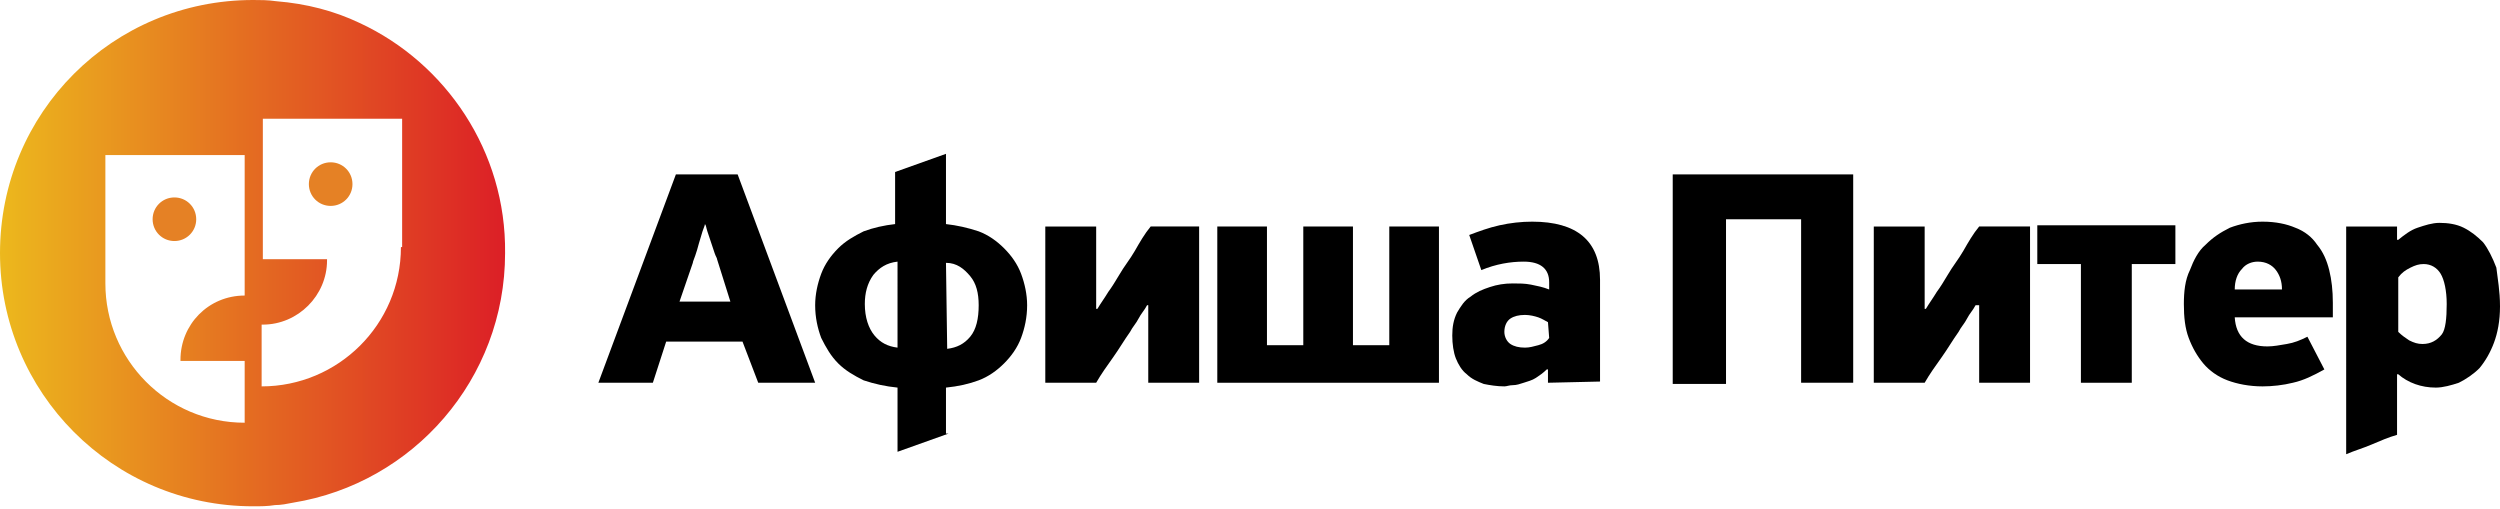
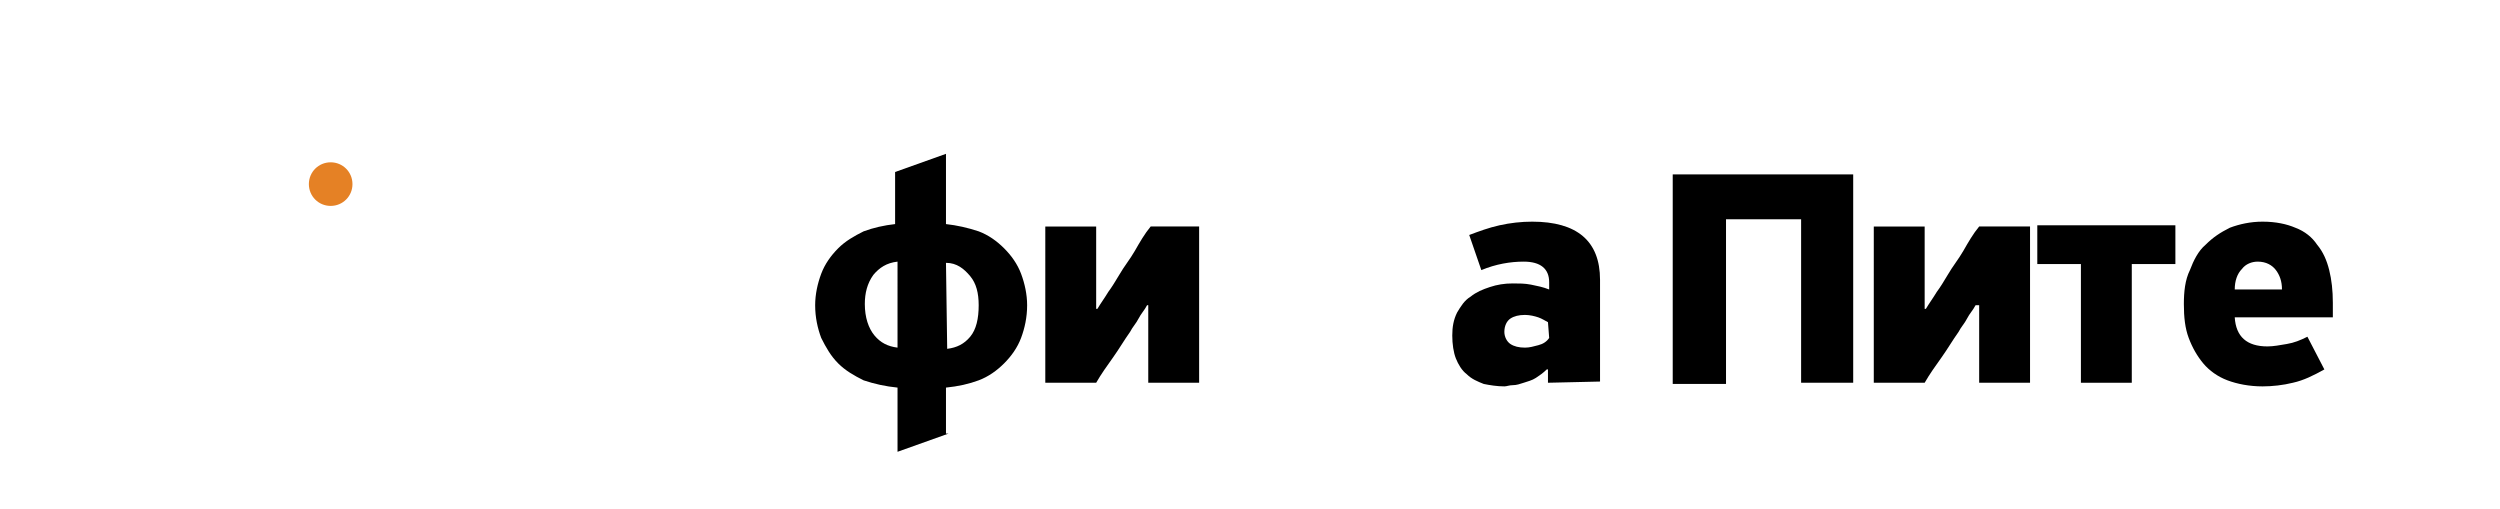
<svg xmlns="http://www.w3.org/2000/svg" version="1.1" id="Layer_1" x="0px" y="0px" viewBox="0 0 206.4 42" style="enable-background:new 0 0 206.4 42;" xml:space="preserve">
  <style type="text/css">
	.st0{fill:#E58125;}
	.st1{fill:url(#SVGID_1_);}
</style>
  <g>
    <path d="M148.7,18.1h-6.2v13.6h-4.4V14.4H153v17.2h-4.3V18.1z" />
    <path d="M163.1,25.2c-0.2,0.4-0.5,0.7-0.7,1.1s-0.5,0.7-0.7,1.1c-0.5,0.7-0.9,1.4-1.4,2.1s-1,1.4-1.4,2.1h-4.2V18.7h4.2v6.8h0.1   c0.3-0.5,0.6-0.9,0.9-1.4c0.3-0.4,0.6-0.9,0.9-1.4c0.4-0.7,0.9-1.3,1.3-2c0.4-0.7,0.8-1.4,1.3-2h4.2v12.9h-4.2v-6.4H163.1z" />
    <path d="M176,21.8v9.8h-4.2v-9.8h-3.6v-3.2h11.4v3.2H176z" />
    <path d="M192.6,26.2h-8.1c0.1,1.6,1,2.4,2.7,2.4c0.5,0,1-0.1,1.6-0.2s1.1-0.3,1.7-0.6l1.4,2.7c-0.9,0.5-1.7,0.9-2.6,1.1   c-0.8,0.2-1.7,0.3-2.5,0.3c-1.1,0-2.1-0.2-2.9-0.5c-0.8-0.3-1.5-0.8-2-1.4s-0.9-1.3-1.2-2.1c-0.3-0.8-0.4-1.7-0.4-2.8   c0-1,0.1-2,0.5-2.8c0.3-0.8,0.7-1.6,1.3-2.1c0.6-0.6,1.2-1,2-1.4c0.8-0.3,1.7-0.5,2.7-0.5c1.1,0,2,0.2,2.7,0.5   c0.8,0.3,1.4,0.8,1.8,1.4c0.5,0.6,0.8,1.3,1,2.1c0.2,0.8,0.3,1.7,0.3,2.7V26.2z M188.4,23.9c0-0.7-0.2-1.2-0.5-1.6   s-0.8-0.7-1.5-0.7c-0.5,0-1,0.2-1.3,0.6c-0.4,0.4-0.6,1-0.6,1.7H188.4z" />
-     <path d="M206.4,25.3c0,1.2-0.2,2.2-0.5,3s-0.7,1.5-1.2,2.1c-0.5,0.5-1.1,0.9-1.7,1.2c-0.6,0.2-1.3,0.4-1.9,0.4   c-1.2,0-2.3-0.4-3.1-1.1h-0.1v5c-0.7,0.2-1.4,0.5-2.1,0.8c-0.7,0.3-1.4,0.5-2.1,0.8V18.7h4.2v1.1h0.1c0.5-0.4,1-0.8,1.6-1   s1.2-0.4,1.8-0.4c0.7,0,1.4,0.1,2,0.4s1.1,0.7,1.6,1.2c0.4,0.5,0.8,1.3,1.1,2.1C206.2,23,206.4,24,206.4,25.3z M202,25.1   c0-1.1-0.2-2-0.5-2.5s-0.8-0.8-1.4-0.8c-0.4,0-0.7,0.1-1.1,0.3c-0.4,0.2-0.7,0.4-1,0.8v4.5c0.3,0.3,0.6,0.5,0.9,0.7   c0.4,0.2,0.7,0.3,1.1,0.3c0.7,0,1.2-0.3,1.6-0.8C201.9,27.2,202,26.3,202,25.1z" />
  </g>
  <g>
-     <path d="M61.3,28.2H55l-1.1,3.4h-4.5l6.4-17.2h5.1l6.4,17.2h-4.7L61.3,28.2z M58.2,18.5c0,0.1-0.1,0.3-0.2,0.6   c-0.1,0.3-0.2,0.7-0.3,1c-0.1,0.4-0.2,0.7-0.3,1s-0.2,0.5-0.2,0.6l-1.1,3.2h4.2l-1.1-3.5c0-0.1-0.1-0.2-0.2-0.5   c-0.1-0.3-0.2-0.6-0.3-0.9s-0.2-0.6-0.3-0.9C58.3,18.8,58.3,18.6,58.2,18.5L58.2,18.5z" />
    <path d="M78.3,35.8l-4.2,1.5V32c-1-0.1-1.9-0.3-2.8-0.6c-0.8-0.4-1.5-0.8-2.1-1.4s-1-1.3-1.4-2.1c-0.3-0.8-0.5-1.7-0.5-2.7   c0-0.9,0.2-1.8,0.5-2.6c0.3-0.8,0.8-1.5,1.4-2.1s1.3-1,2.1-1.4c0.8-0.3,1.7-0.5,2.6-0.6v-4.3l4.2-1.5v5.8c0.9,0.1,1.8,0.3,2.7,0.6   c0.8,0.3,1.5,0.8,2.1,1.4s1.1,1.3,1.4,2.1c0.3,0.8,0.5,1.7,0.5,2.6c0,1-0.2,1.9-0.5,2.7c-0.3,0.8-0.8,1.5-1.4,2.1s-1.3,1.1-2.1,1.4   c-0.8,0.3-1.7,0.5-2.7,0.6v3.8H78.3z M74.1,21.6c-0.9,0.1-1.5,0.5-2,1.1c-0.5,0.7-0.7,1.5-0.7,2.4c0,1.1,0.3,2,0.8,2.6   s1.1,0.9,1.9,1C74.1,28.7,74.1,21.6,74.1,21.6z M78.2,28.8c0.8-0.1,1.4-0.4,1.9-1s0.7-1.5,0.7-2.6c0-1-0.2-1.8-0.7-2.4   s-1.1-1.1-2-1.1L78.2,28.8L78.2,28.8z" />
    <path d="M94.7,25.2c-0.2,0.4-0.5,0.7-0.7,1.1s-0.5,0.7-0.7,1.1c-0.5,0.7-0.9,1.4-1.4,2.1s-1,1.4-1.4,2.1h-4.2V18.7h4.2v6.8h0.1   c0.3-0.5,0.6-0.9,0.9-1.4c0.3-0.4,0.6-0.9,0.9-1.4c0.4-0.7,0.9-1.3,1.3-2s0.8-1.4,1.3-2h4v12.9h-4.2v-6.4H94.7z" />
-     <path d="M100.5,31.6V18.7h4.1v9.8h3v-9.8h4.1v9.8h3v-9.8h4.1v12.9H100.5z" />
    <path d="M127.8,31.6v-1.1h-0.1c-0.3,0.3-0.6,0.5-0.9,0.7s-0.7,0.3-1,0.4s-0.6,0.2-0.9,0.2s-0.5,0.1-0.7,0.1c-0.6,0-1.2-0.1-1.7-0.2   c-0.5-0.2-1-0.4-1.4-0.8c-0.4-0.3-0.7-0.8-0.9-1.3c-0.2-0.5-0.3-1.2-0.3-1.9c0-0.7,0.1-1.3,0.4-1.9c0.3-0.5,0.6-1,1.1-1.3   c0.5-0.4,1-0.6,1.6-0.8c0.6-0.2,1.2-0.3,1.9-0.3c0.5,0,1,0,1.5,0.1s1,0.2,1.5,0.4v-0.6c0-1.1-0.7-1.7-2.1-1.7   c-1.1,0-2.3,0.2-3.5,0.7l-1-2.9c0.8-0.3,1.6-0.6,2.5-0.8c0.9-0.2,1.8-0.3,2.7-0.3c3.7,0,5.6,1.6,5.6,4.8v8.4L127.8,31.6L127.8,31.6   z M127.8,26.6c-0.2-0.1-0.5-0.3-0.8-0.4s-0.7-0.2-1.1-0.2c-0.5,0-0.9,0.1-1.2,0.3c-0.3,0.2-0.5,0.6-0.5,1.1c0,0.4,0.2,0.8,0.5,1   s0.7,0.3,1.2,0.3c0.4,0,0.7-0.1,1.1-0.2s0.7-0.3,0.9-0.6L127.8,26.6L127.8,26.6z" />
  </g>
  <path class="st0" d="M27.3,17c1,0,1.8-0.8,1.8-1.8s-0.8-1.8-1.8-1.8s-1.8,0.8-1.8,1.8S26.3,17,27.3,17" />
  <linearGradient id="SVGID_1_" gradientUnits="userSpaceOnUse" x1="0" y1="20.9" x2="41.702" y2="20.9">
    <stop offset="0" style="stop-color:#ECB81D" />
    <stop offset="1" style="stop-color:#DC1F26" />
  </linearGradient>
-   <path class="st1" d="M29.7,1.9c-2.1-1-4.4-1.6-6.9-1.8C22.1,0,21.5,0,20.9,0C9.3,0,0,9.3,0,20.9c0,11.5,9.3,20.9,20.9,20.9  c0.6,0,1.2,0,1.8-0.1c0.5,0,1-0.1,1.5-0.2c9.9-1.6,17.5-10.2,17.5-20.6C41.8,12.5,36.8,5.2,29.7,1.9 M20.2,24.4L20.2,24.4  c-3,0-5.3,2.4-5.3,5.3v0.1h5.3v5.1c-6.4,0-11.5-5.2-11.5-11.5V12.8h11.5V24.4z M33.1,20.4c0,6.4-5.2,11.5-11.5,11.5v-5.1h0.1  c2.9,0,5.3-2.4,5.3-5.3v-0.1h-5.3V9.8h11.5v10.6H33.1z" />
-   <path class="st0" d="M14.4,19.9c1,0,1.8-0.8,1.8-1.8s-0.8-1.8-1.8-1.8s-1.8,0.8-1.8,1.8C12.6,19.1,13.4,19.9,14.4,19.9" />
</svg>